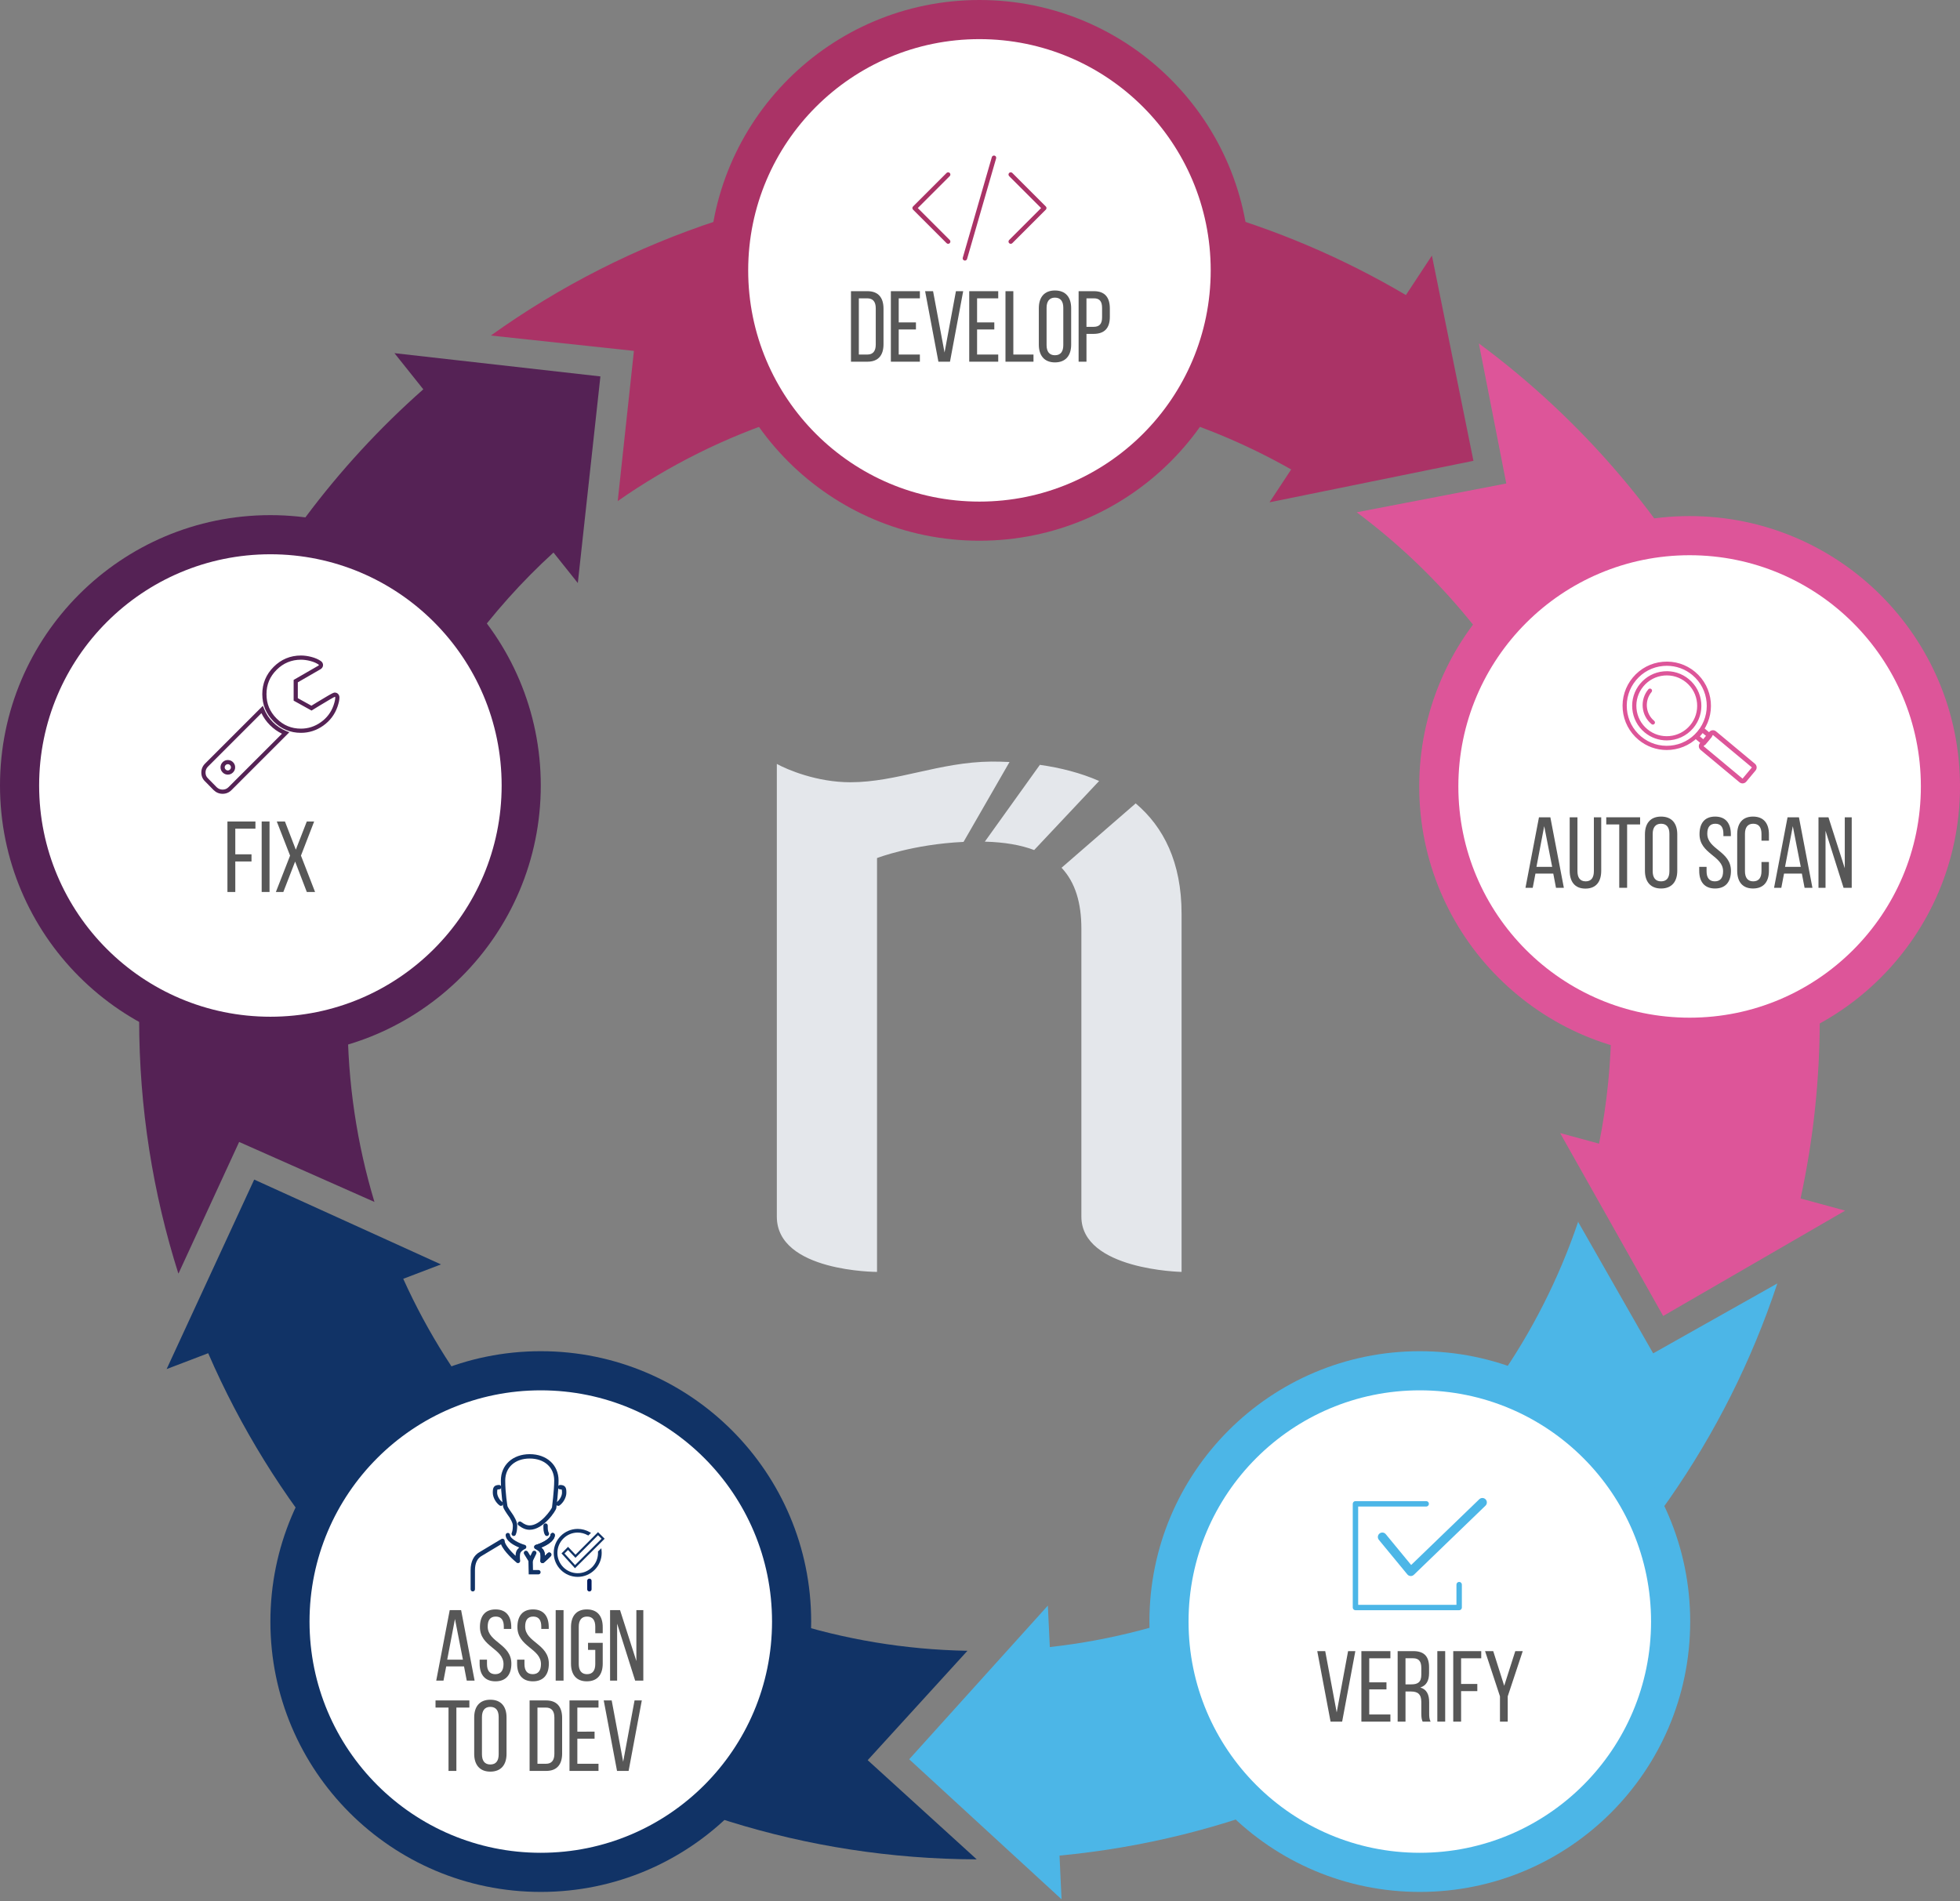
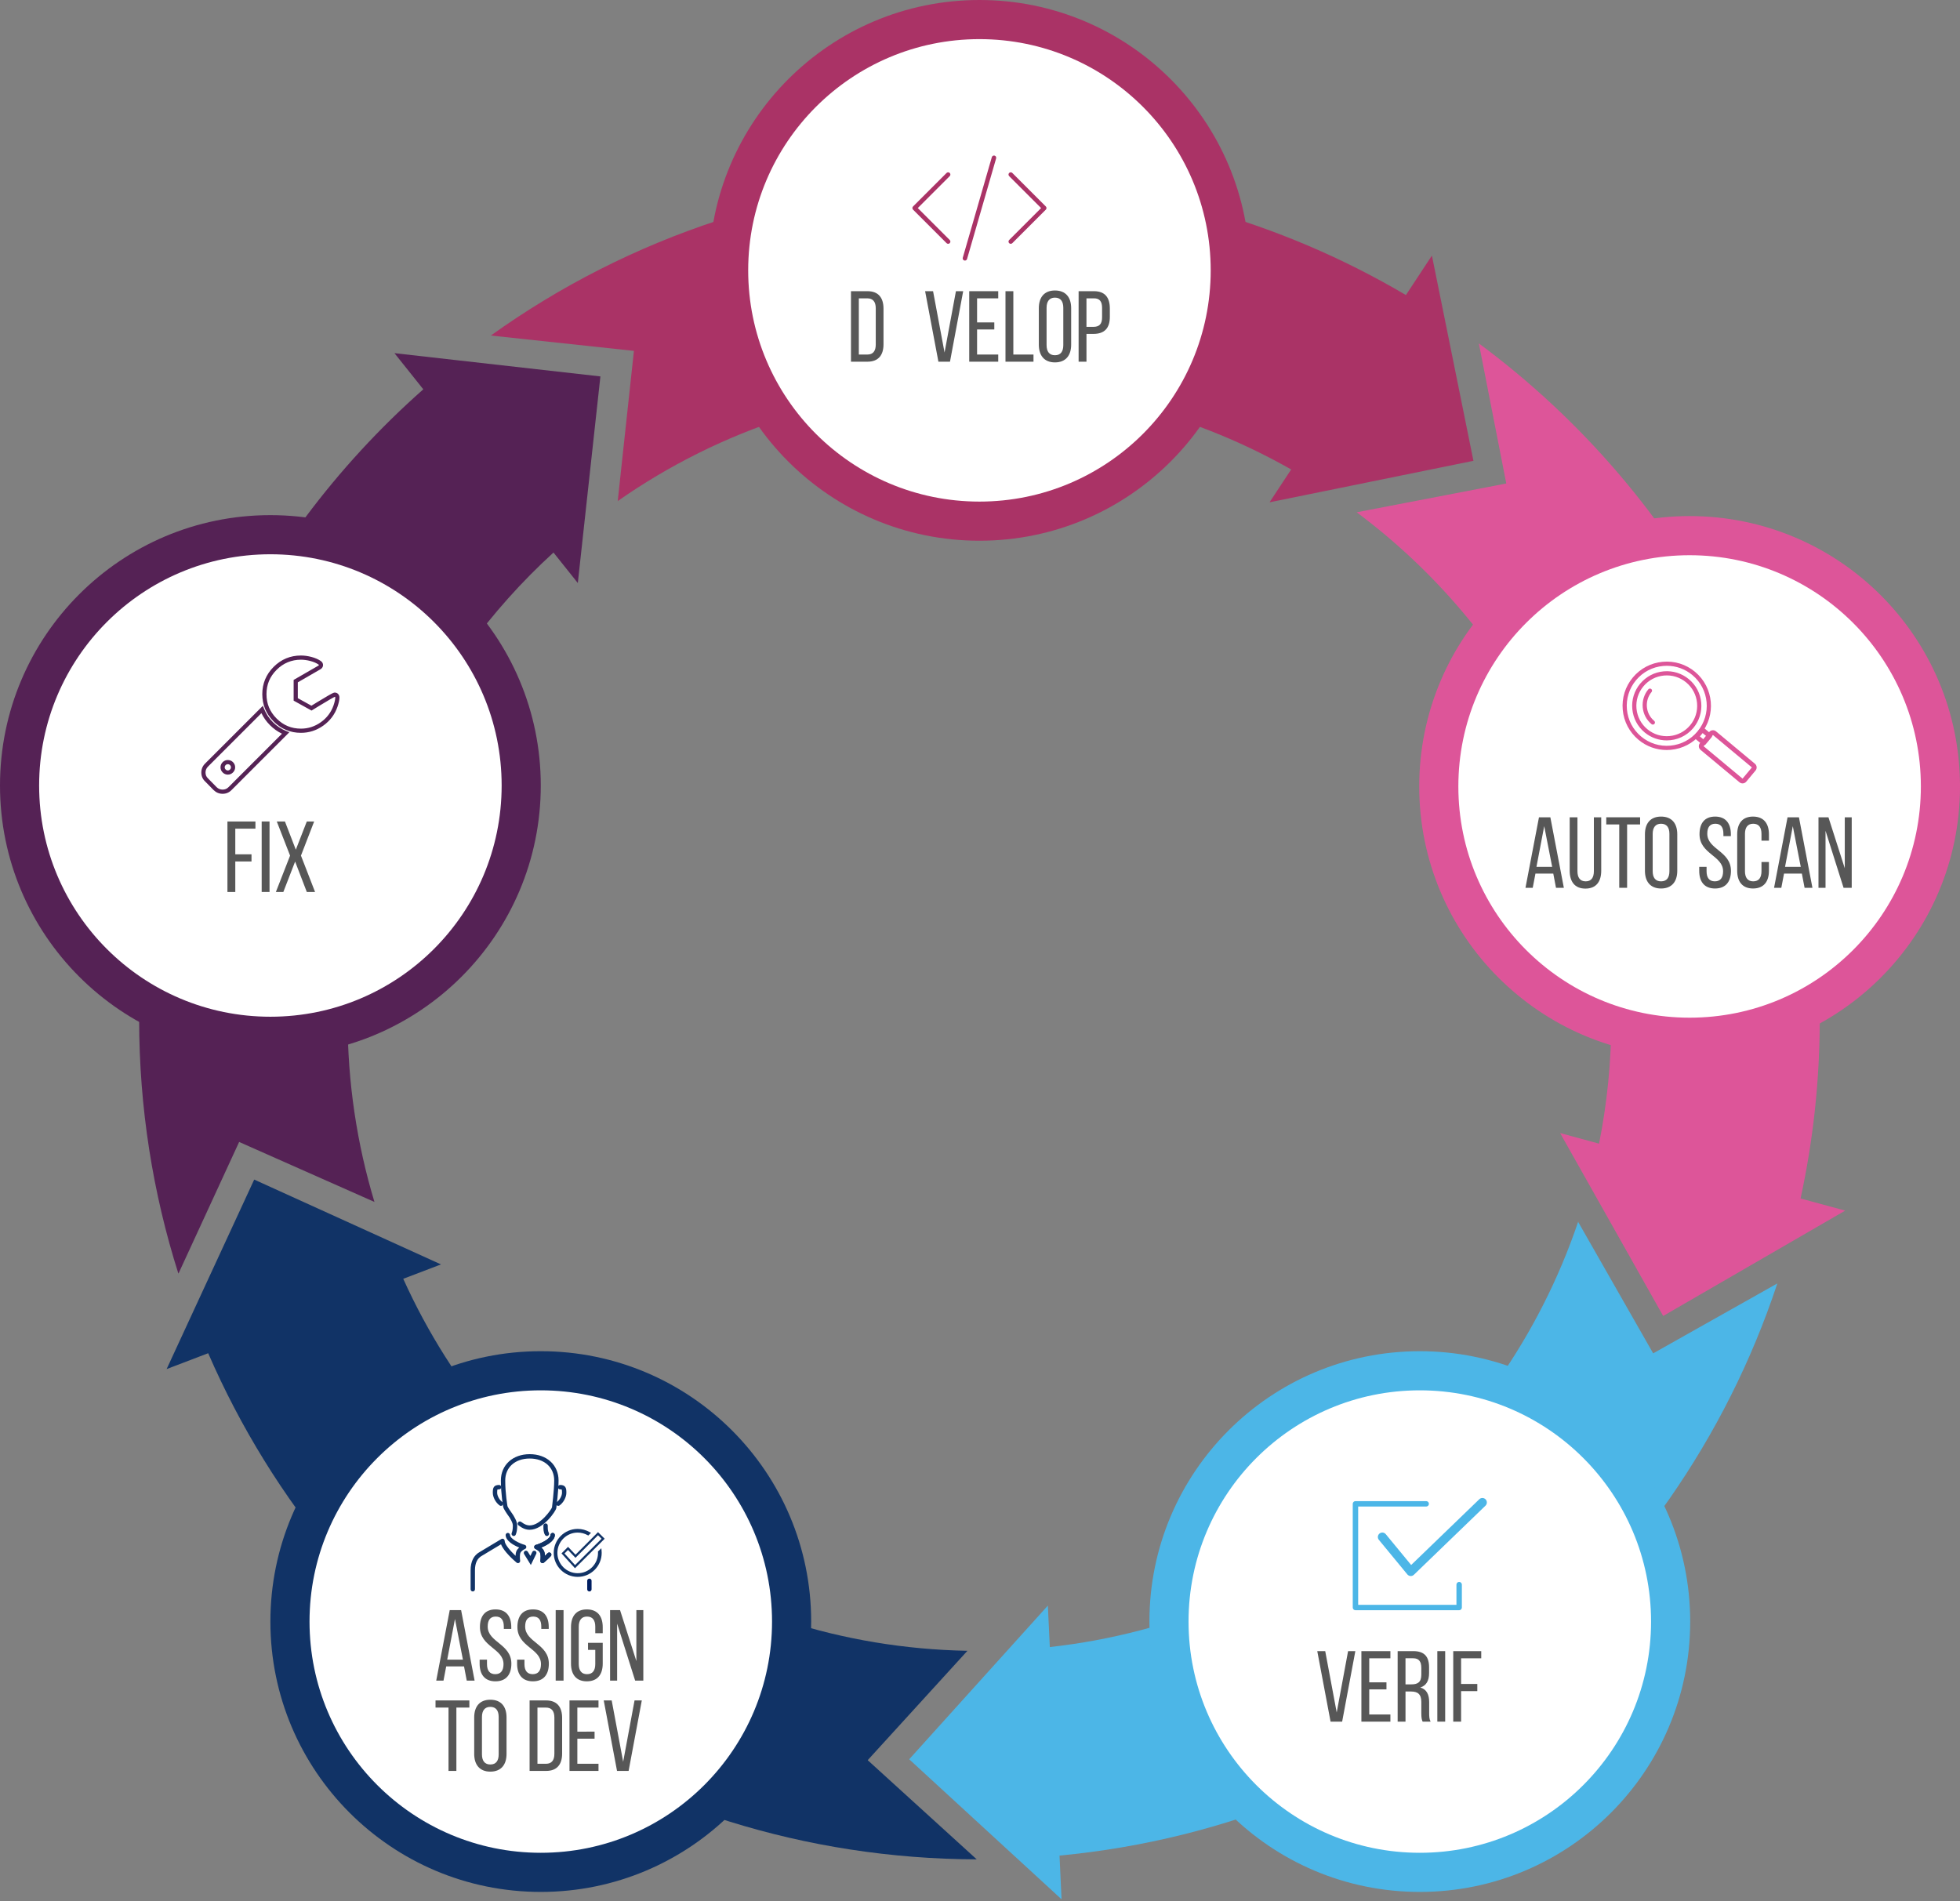
<svg xmlns="http://www.w3.org/2000/svg" version="1.1" id="Layer_1" x="0px" y="0px" width="500px" height="485px" viewBox="0 0 500 485" enable-background="new 0 0 500 485" xml:space="preserve">
  <rect x="0" y="0" width="500" height="485" fill="#808080" stroke="none" />
  <line fill="#3CBCCF" stroke="#E4E7EB" stroke-width="0.701" stroke-miterlimit="10" x1="45.514" y1="324.963" x2="45.514" y2="324.956" />
  <line fill="#3CBCCF" stroke="#E4E7EB" stroke-width="0.696" stroke-miterlimit="10" x1="402.581" y1="311.732" x2="402.581" y2="311.725" />
  <path fill="#AA3366" d="M375.876,117.567l-37.603,7.652l-14.41,2.932l5.516-8.378  c-23.465-13.335-50.603-20.945-79.52-20.945c-34.322,0-66.137,10.724-92.276,29.008l4.133-38.315  l-36.5-3.917c35.124-25.148,78.159-39.949,124.642-39.949c39.711,0,76.902,10.801,108.794,29.623  l6.633-10.075l3.302,16.316L375.876,117.567z" />
  <path fill="#DD5599" d="M470.707,308.863l-14.166,8.203l-32.262,18.676l-18.836-33.435l-7.456-13.23  l9.935,2.702c2.053-10.27,3.128-20.889,3.128-31.759c0-52.948-25.532-99.941-64.957-129.32  l38.161-7.345l-6.996-35.739c52.76,39.041,86.963,101.722,86.963,172.403  c0,15.702-1.69,31.012-4.894,45.75L470.707,308.863z" />
  <line fill="#3CBCCF" x1="402.581" y1="311.732" x2="402.581" y2="311.725" />
  <path fill="#4CB6E7" d="M270.287,473.412l0.517,11.15l-11.31-10.396h-0.007l-27.549-25.322l25.078-27.801  l10.298-11.415l0.496,10.584c63.009-6.975,115.057-50.274,134.773-108.48l19.144,33.547l31.676-17.838  C427.198,406.598,356.111,465.307,270.287,473.412z" />
  <path fill="#113366" d="M249.167,474.376c-87.807-0.272-163.188-53.346-196.057-129.132l-10.605,4.049  l6.528-14.131l15.813-34.217l33.958,15.422l13.691,6.221l-9.628,3.672  c24.875,55.106,79.821,93.721,143.926,94.908l-25.441,27.905L249.167,474.376z" />
  <line fill="#3CBCCF" x1="45.514" y1="324.963" x2="45.514" y2="324.956" />
  <path fill="#552255" d="M153.163,96.036l-4.182,38.252l-1.578,14.459l-6.207-7.778  c-32.276,29.469-52.523,71.896-52.523,119.05c0,16.211,2.395,31.871,6.849,46.63l-34.517-15.304  L45.514,324.956c-6.507-20.484-10.019-42.294-10.019-64.936c0-63.986,28.031-121.424,72.49-160.695  l-7.359-9.223l16.19,1.829L153.163,96.036z" />
  <circle fill="#4CB6E7" cx="362.195" cy="413.707" r="68.977" />
  <circle fill="#113366" cx="137.954" cy="413.707" r="68.977" />
  <circle fill="#552255" cx="68.977" cy="200.403" r="68.977" />
  <circle fill="#AA3366" cx="249.859" cy="68.977" r="68.977" />
  <circle fill="#DD5599" cx="431.023" cy="200.646" r="68.977" />
-   <path id="N_8_" fill="#E4E7EB" d="M301.422,233.126V324.5c0,0-25.56-0.498-25.56-14.116v-73.424  c0-6.542-1.515-11.803-5.056-15.572l18.909-16.421C296.819,210.976,301.422,219.983,301.422,233.126z   M265.273,195.133l-14.042,19.596c5.064,0.132,9.22,0.863,12.586,2.144l16.574-17.621  C275.723,197.204,270.578,195.887,265.273,195.133z M252.936,194.299  c-13.274,0.11-24.133,5.276-36.017,5.276c-8.518,0-16.069-3.198-18.748-4.676V310.406  c0,14.094,25.56,14.094,25.56,14.094V218.915c0,0,9.081-3.52,22.07-4.12l11.73-20.387  C256.002,194.335,254.465,194.299,252.936,194.299z" />
  <circle fill="#FFFFFF" cx="431.023" cy="200.646" r="58.994" />
  <circle fill="#FFFFFF" cx="249.859" cy="68.977" r="58.994" />
  <circle fill="#FFFFFF" cx="68.977" cy="200.403" r="58.994" />
  <circle fill="#FFFFFF" cx="137.954" cy="413.707" r="58.994" />
  <circle fill="#FFFFFF" cx="362.195" cy="413.707" r="58.994" />
  <g>
    <g>
      <g>
        <g>
          <path fill="#AA3366" d="M241.876,62.203c-0.146,0-0.292-0.056-0.403-0.167l-8.552-8.552      c-0.223-0.223-0.223-0.584,0-0.806l8.552-8.552c0.222-0.223,0.584-0.223,0.806,0      c0.223,0.223,0.223,0.584,0,0.806l-8.149,8.149l8.149,8.149c0.223,0.223,0.223,0.584,0,0.806      C242.168,62.147,242.022,62.203,241.876,62.203z" />
        </g>
        <g>
          <path fill="#AA3366" d="M257.841,62.203c-0.146,0-0.292-0.056-0.403-0.167      c-0.223-0.223-0.223-0.584,0-0.806l8.149-8.149l-8.149-8.149c-0.223-0.223-0.223-0.584,0-0.806      c0.223-0.223,0.584-0.223,0.806,0l8.552,8.552c0.223,0.223,0.223,0.584,0,0.806l-8.552,8.552      C258.133,62.147,257.987,62.203,257.841,62.203z" />
        </g>
        <g>
          <path fill="#AA3366" d="M246.153,66.479c-0.052,0-0.106-0.008-0.158-0.023      c-0.303-0.087-0.477-0.404-0.39-0.706l7.412-25.657c0.088-0.303,0.405-0.476,0.706-0.39      c0.303,0.087,0.477,0.404,0.39,0.706l-7.412,25.657C246.628,66.317,246.4,66.479,246.153,66.479z" />
        </g>
      </g>
    </g>
    <g>
      <path fill="#575757" d="M221.299,74.29c2.801,0,4.086,1.696,4.086,4.471v9.071    c0,2.75-1.285,4.445-4.086,4.445h-4.214v-17.987H221.299z M221.274,90.453    c1.439,0,2.133-0.899,2.133-2.544v-9.25c0-1.645-0.694-2.544-2.159-2.544h-2.158v14.338H221.274z" />
-       <path fill="#575757" d="M233.659,82.256v1.799h-4.394v6.398h5.396v1.824h-7.4v-17.987h7.4v1.825h-5.396    v6.141H233.659z" />
      <path fill="#575757" d="M238.027,74.29l2.929,15.649l2.904-15.649h1.85l-3.366,17.987h-2.955l-3.392-17.987    H238.027z" />
      <path fill="#575757" d="M253.649,82.256v1.799h-4.394v6.398h5.396v1.824h-7.4v-17.987h7.4v1.825h-5.396    v6.141H253.649z" />
      <path fill="#575757" d="M256.501,92.277v-17.987h2.005v16.163h5.139v1.824H256.501z" />
      <path fill="#575757" d="M265.006,78.633c0-2.75,1.362-4.522,4.111-4.522c2.775,0,4.138,1.773,4.138,4.522    v9.302c0,2.724-1.362,4.522-4.138,4.522c-2.749,0-4.111-1.798-4.111-4.522V78.633z M266.984,88.038    c0,1.645,0.694,2.595,2.133,2.595c1.465,0,2.133-0.951,2.133-2.595v-9.507    c0-1.619-0.668-2.596-2.133-2.596c-1.438,0-2.133,0.977-2.133,2.596V88.038z" />
      <path fill="#575757" d="M279.087,74.29c2.826,0,4.034,1.67,4.034,4.394v2.159    c0,2.852-1.336,4.343-4.188,4.343h-1.772v7.092h-2.005v-17.987H279.087z M278.933,83.387    c1.49,0,2.21-0.694,2.21-2.416v-2.39c0-1.645-0.591-2.467-2.056-2.467h-1.927v7.272H278.933z" />
    </g>
  </g>
  <g>
    <g>
      <path fill="#575757" d="M113.827,425.152l-0.693,3.623h-1.851l3.443-17.987h2.904l3.443,17.987h-2.004    l-0.694-3.623H113.827z M114.084,423.431h4.008l-2.03-10.381L114.084,423.431z" />
      <path fill="#575757" d="M130.426,415.105v0.488h-1.901v-0.591c0-1.619-0.617-2.57-2.056-2.57    s-2.056,0.951-2.056,2.544c0,4.034,6.039,4.42,6.039,9.481c0,2.725-1.311,4.497-4.06,4.497    s-4.034-1.772-4.034-4.497v-1.027h1.876v1.131c0,1.618,0.668,2.569,2.107,2.569    s2.107-0.951,2.107-2.569c0-4.009-6.013-4.395-6.013-9.456c0-2.775,1.285-4.497,3.983-4.497    C129.141,410.608,130.426,412.382,130.426,415.105z" />
      <path fill="#575757" d="M139.984,415.105v0.488h-1.901v-0.591c0-1.619-0.617-2.57-2.056-2.57    s-2.056,0.951-2.056,2.544c0,4.034,6.039,4.42,6.039,9.481c0,2.725-1.311,4.497-4.06,4.497    s-4.034-1.772-4.034-4.497v-1.027h1.876v1.131c0,1.618,0.668,2.569,2.107,2.569    s2.107-0.951,2.107-2.569c0-4.009-6.013-4.395-6.013-9.456c0-2.775,1.285-4.497,3.983-4.497    C138.7,410.608,139.984,412.382,139.984,415.105z" />
      <path fill="#575757" d="M143.762,410.788v17.987h-2.004v-17.987H143.762z" />
      <path fill="#575757" d="M153.757,415.131v1.542h-1.901v-1.645c0-1.619-0.643-2.596-2.107-2.596    c-1.439,0-2.107,0.977-2.107,2.596v9.507c0,1.619,0.668,2.596,2.107,2.596    c1.464,0,2.107-0.977,2.107-2.596v-3.597h-1.85v-1.799h3.751v5.293c0,2.724-1.285,4.522-4.06,4.522    c-2.749,0-4.034-1.799-4.034-4.522v-9.302c0-2.724,1.285-4.522,4.034-4.522    C152.472,410.608,153.757,412.407,153.757,415.131z" />
      <path fill="#575757" d="M157.431,428.775h-1.799v-17.987h2.544l4.163,13.002v-13.002h1.773v17.987h-2.082    l-4.6-14.544V428.775z" />
      <path fill="#575757" d="M114.418,451.814v-16.163h-3.315v-1.824h8.634v1.824h-3.314v16.163H114.418z" />
      <path fill="#575757" d="M120.97,438.17c0-2.749,1.362-4.522,4.111-4.522    c2.775,0,4.137,1.773,4.137,4.522v9.302c0,2.724-1.362,4.522-4.137,4.522    c-2.75,0-4.111-1.799-4.111-4.522V438.17z M122.948,447.574c0,1.645,0.694,2.596,2.133,2.596    c1.465,0,2.133-0.951,2.133-2.596v-9.507c0-1.619-0.668-2.596-2.133-2.596    c-1.439,0-2.133,0.977-2.133,2.596V447.574z" />
      <path fill="#575757" d="M139.316,433.827c2.801,0,4.086,1.696,4.086,4.472v9.07    c0,2.749-1.285,4.445-4.086,4.445h-4.214v-17.987H139.316z M139.291,449.99    c1.439,0,2.133-0.899,2.133-2.544v-9.251c0-1.645-0.694-2.544-2.159-2.544h-2.158v14.339H139.291z" />
      <path fill="#575757" d="M151.676,441.793v1.799h-4.394v6.398h5.396v1.824h-7.4v-17.987h7.4v1.824h-5.396    v6.142H151.676z" />
      <path fill="#575757" d="M156.043,433.827l2.929,15.649l2.904-15.649h1.85l-3.366,17.987h-2.955    l-3.392-17.987H156.043z" />
    </g>
    <g>
      <g>
        <g>
          <path fill="#113366" d="M120.609,406.023c-0.307,0-0.557-0.249-0.557-0.557v-4.849      c0-2.222,0.809-3.835,2.34-4.664l5.506-3.305c0.172-0.103,0.386-0.105,0.561-0.007      c0.174,0.099,0.282,0.284,0.282,0.484c0,0.887,1.452,2.552,2.776,3.811      c0.016-0.414,0.074-0.845,0.216-1.181c0.161-0.38,0.433-0.691,0.716-0.935      c-1.328-0.539-3.378-1.615-3.457-3.148c-0.016-0.307,0.22-0.569,0.527-0.584      c0.304-0.016,0.569,0.22,0.584,0.527c0.052,1.013,2.435,2.165,3.755,2.526      c0.229,0.063,0.393,0.264,0.409,0.5c0.015,0.237-0.121,0.458-0.34,0.55      c-0.252,0.107-0.956,0.498-1.169,0.999c-0.188,0.444-0.142,1.446-0.069,1.974      c0.032,0.228-0.08,0.452-0.282,0.564c-0.201,0.111-0.451,0.088-0.627-0.061      c-0.596-0.501-3.24-2.794-3.967-4.67l-4.87,2.923c-1.188,0.644-1.779,1.884-1.779,3.698v4.849      C121.166,405.773,120.917,406.023,120.609,406.023z" />
        </g>
      </g>
      <line fill="none" stroke="#001E61" stroke-width="1.113" stroke-linecap="round" stroke-linejoin="round" stroke-miterlimit="10" x1="150.355" y1="405.468" x2="150.355" y2="403.31" />
      <g>
        <g>
          <path fill="#113366" d="M138.396,398.798c-0.093,0-0.186-0.023-0.27-0.07      c-0.201-0.111-0.312-0.335-0.281-0.562c0.072-0.528,0.117-1.531-0.072-1.975      c-0.212-0.5-0.913-0.89-1.165-0.997c-0.217-0.093-0.353-0.314-0.337-0.55      c0.016-0.236,0.179-0.436,0.407-0.499c1.319-0.363,3.701-1.519,3.753-2.529      c0.016-0.307,0.282-0.544,0.584-0.527c0.307,0.016,0.543,0.278,0.527,0.584      c-0.079,1.53-2.131,2.609-3.458,3.15c0.282,0.243,0.552,0.555,0.713,0.933      c0.143,0.335,0.201,0.767,0.218,1.181c0.215-0.205,0.451-0.437,0.691-0.686      c0.213-0.222,0.566-0.228,0.787-0.015c0.221,0.213,0.228,0.565,0.015,0.787      c-0.898,0.933-1.721,1.619-1.756,1.648C138.649,398.755,138.523,398.798,138.396,398.798z" />
        </g>
      </g>
      <g>
        <g>
          <path fill="#113366" d="M131.049,391.879c-0.076,0-0.153-0.016-0.227-0.048      c-0.281-0.125-0.407-0.455-0.281-0.735c0.131-0.294,0.288-0.86,0.288-1.888      c0-0.566-0.332-1.155-0.652-1.724l-0.174-0.313c-1.021-1.418-1.584-2.351-1.639-2.715      c-0.022-0.12-0.589-3.345-0.587-6.749c0-3.949,3.026-6.707,7.358-6.707s7.358,2.758,7.358,6.708      c0.002,2.606-0.56,6.899-0.584,7.08c-0.096,0.667-3.296,5.503-6.774,5.503      c-0.965,0-1.791-0.324-2.851-1.118c-0.246-0.184-0.296-0.533-0.112-0.779      c0.184-0.246,0.533-0.296,0.779-0.112c0.993,0.744,1.591,0.896,2.183,0.896      c2.754,0,5.509-4.079,5.681-4.59l0,0c-0.004,0,0.566-4.352,0.564-6.881      c0-3.347-2.51-5.594-6.245-5.594c-3.735,0-6.245,2.248-6.245,5.594      c-0.002,3.303,0.567,6.536,0.573,6.569c0.076,0.248,0.83,1.394,1.482,2.305l0.203,0.357      c0.373,0.662,0.795,1.413,0.795,2.27c0,0.982-0.129,1.771-0.385,2.342      C131.465,391.757,131.261,391.879,131.049,391.879z" />
        </g>
      </g>
      <g>
        <g>
          <path fill="#113366" d="M139.514,391.879c-0.191,0-0.377-0.099-0.481-0.275      c-0.413-0.704-0.413-1.447-0.413-2.387c0-0.307,0.249-0.557,0.557-0.557      c0.307,0,0.557,0.249,0.557,0.557c0,0.831,0,1.381,0.26,1.824      c0.155,0.265,0.066,0.606-0.199,0.762C139.706,391.854,139.609,391.879,139.514,391.879z" />
        </g>
      </g>
      <g>
        <g>
          <path fill="#113366" d="M138.396,398.798c-0.093,0-0.186-0.023-0.27-0.07      c-0.201-0.111-0.312-0.335-0.281-0.562c0.072-0.528,0.117-1.531-0.072-1.975      c-0.212-0.5-0.913-0.89-1.165-0.997c-0.217-0.093-0.353-0.314-0.337-0.55      c0.016-0.236,0.179-0.436,0.407-0.499c1.319-0.363,3.701-1.519,3.753-2.529      c0.016-0.307,0.282-0.544,0.584-0.527c0.307,0.016,0.543,0.278,0.527,0.584      c-0.079,1.53-2.131,2.609-3.458,3.15c0.282,0.243,0.552,0.555,0.713,0.933      c0.143,0.335,0.201,0.767,0.218,1.181c0.215-0.205,0.451-0.437,0.691-0.686      c0.213-0.222,0.566-0.228,0.787-0.015c0.221,0.213,0.228,0.565,0.015,0.787      c-0.898,0.933-1.721,1.619-1.756,1.648C138.649,398.755,138.523,398.798,138.396,398.798z" />
        </g>
      </g>
      <g>
        <g>
          <path fill="#113366" d="M127.78,384.188c-0.112,0-0.225-0.034-0.322-0.104      c-1.004-0.716-1.754-2.12-1.743-3.266c0.005-0.577,0.025-1.013,0.236-1.363      c0.326-0.541,0.941-0.597,1.377-0.594c0.307,0.003,0.554,0.254,0.551,0.561      c-0.003,0.306-0.251,0.552-0.556,0.552c-0.012-0.001-0.021-0-0.032-0      c-0.314,0-0.386,0.054-0.386,0.055c-0.07,0.088-0.075,0.587-0.077,0.8      c-0.007,0.775,0.577,1.851,1.276,2.349c0.25,0.178,0.309,0.526,0.13,0.776      C128.125,384.107,127.954,384.188,127.78,384.188z" />
        </g>
      </g>
      <g>
        <g>
          <path fill="#113366" d="M142.417,384.188c-0.174,0-0.345-0.081-0.454-0.234      c-0.178-0.25-0.12-0.598,0.13-0.776c0.699-0.498,1.283-1.574,1.276-2.349      c-0.002-0.213-0.006-0.712-0.078-0.801l0,0c-0.001,0-0.081-0.052-0.411-0.053      c-0.295,0.02-0.559-0.244-0.562-0.551c-0.003-0.307,0.244-0.559,0.551-0.561      c0.441-0.014,1.05,0.053,1.377,0.594c0.211,0.349,0.231,0.785,0.236,1.363      c0.011,1.146-0.739,2.55-1.743,3.266C142.642,384.155,142.529,384.188,142.417,384.188z" />
        </g>
      </g>
      <g>
        <g>
          <g>
            <path fill="#113366" d="M135.417,399.278l-1.717-2.801c-0.161-0.262-0.078-0.605,0.184-0.765       c0.262-0.16,0.605-0.078,0.765,0.184l0.653,1.065l0.492-1.017       c0.134-0.277,0.468-0.392,0.743-0.259c0.277,0.134,0.393,0.467,0.259,0.744L135.417,399.278z" />
          </g>
          <g>
-             <path fill="#113366" d="M137.355,401.669h-2.478l-0.074-3.538c-0.006-0.307,0.237-0.561,0.545-0.568       c0.31,0.005,0.562,0.238,0.568,0.545l0.051,2.448h1.388c0.307,0,0.557,0.249,0.557,0.557       S137.662,401.669,137.355,401.669z" />
-           </g>
+             </g>
        </g>
      </g>
      <g>
        <g>
          <g>
            <path fill="#113366" d="M146.678,400.102l-3.441-3.784l1.673-1.676l1.903,2.003l5.743-5.749       l1.694,1.678L146.678,400.102z M144.005,396.335l2.693,2.961l6.762-6.722l-0.902-0.893       l-5.755,5.761l-1.903-2.003L144.005,396.335z" />
          </g>
          <g>
            <g>
              <path fill="#113366" d="M152.829,395.944c0.004,0.08,0.006,0.161,0.006,0.242        c0,3.011-2.45,5.461-5.461,5.461c-3.011,0-5.461-2.45-5.461-5.461        c0-3.011,2.45-5.461,5.461-5.461c0.962,0,1.866,0.251,2.652,0.69l0.282-0.275        c-0.863-0.504-1.865-0.794-2.935-0.794c-3.22,0-5.84,2.62-5.84,5.84s2.62,5.84,5.84,5.84        c3.22,0,5.84-2.62,5.84-5.84c0-0.199-0.01-0.395-0.03-0.589L152.829,395.944z" />
              <path fill="#113366" d="M147.374,402.305c-3.374,0-6.119-2.745-6.119-6.118        c0-3.374,2.745-6.118,6.119-6.118c1.08,0,2.143,0.288,3.075,0.832l0.316,0.184l-0.693,0.675        l-0.181-0.101c-0.768-0.428-1.638-0.655-2.517-0.655c-2.858,0-5.183,2.325-5.183,5.183        c0,2.857,2.325,5.182,5.183,5.182c2.858,0,5.182-2.325,5.182-5.182        c0-0.077-0.002-0.154-0.006-0.23l-0.005-0.124l0.858-0.836l0.058,0.574        c0.021,0.203,0.031,0.409,0.031,0.617C153.492,399.56,150.748,402.305,147.374,402.305z" />
            </g>
          </g>
        </g>
      </g>
    </g>
  </g>
  <g>
    <g>
      <g>
        <g>
          <g>
            <path fill="#552255" d="M56.786,202.521c-0.859,0-1.62-0.309-2.262-0.918l-2.221-2.262       c-0.622-0.587-0.944-1.348-0.944-2.247c0-0.88,0.319-1.645,0.948-2.274l14.753-14.753       l0.3,0.754c0.512,1.286,1.274,2.44,2.265,3.433c0.991,0.991,2.146,1.754,3.432,2.266       l0.754,0.301l-14.774,14.773C58.423,202.209,57.665,202.521,56.786,202.521z M66.69,181.949       L53.063,195.576c-0.427,0.427-0.635,0.923-0.635,1.518c0,0.602,0.204,1.087,0.624,1.484       l2.222,2.263c0.429,0.407,0.928,0.611,1.513,0.611c0.593,0,1.083-0.201,1.497-0.615       l13.647-13.647c-1.13-0.546-2.157-1.278-3.06-2.181       C67.966,184.106,67.236,183.079,66.69,181.949z M58.119,197.628c-0.499,0-0.954-0.191-1.315-0.553       c-0.366-0.368-0.552-0.81-0.552-1.315c0-0.5,0.191-0.955,0.553-1.316       c0.717-0.721,1.911-0.722,2.631,0.001c0.36,0.36,0.551,0.815,0.551,1.315       c0,0.504-0.185,0.946-0.551,1.314l-0.002,0.002C59.066,197.443,58.624,197.628,58.119,197.628z        M58.119,194.963c-0.219,0-0.396,0.076-0.558,0.238c-0.164,0.164-0.24,0.342-0.24,0.56       c0,0.217,0.076,0.395,0.24,0.559c0.324,0.325,0.789,0.327,1.117-0       c0.163-0.164,0.239-0.342,0.239-0.559c0-0.219-0.076-0.396-0.239-0.559       C58.516,195.039,58.338,194.963,58.119,194.963z" />
          </g>
          <g>
            <path fill="#552255" d="M76.774,186.967c-2.703,0-5.048-0.974-6.967-2.895       c-1.921-1.921-2.896-4.265-2.896-6.968c0-2.704,0.974-5.048,2.896-6.968       c1.921-1.921,4.265-2.895,6.966-2.895c0.843,0,1.74,0.121,2.664,0.36       c0.941,0.245,1.749,0.597,2.405,1.045c0.468,0.324,0.566,0.735,0.566,1.024       c0,0.29-0.098,0.703-0.565,1.024l-5.868,3.388v4.04l3.47,1.925       c0.265-0.163,0.724-0.445,1.378-0.847c1.032-0.635,1.977-1.199,2.834-1.694       c1.309-0.755,1.537-0.811,1.735-0.811c0.365,0,0.675,0.137,0.896,0.395l0.003,0.004       c0.199,0.237,0.303,0.537,0.301,0.867c0,0.603-0.166,1.381-0.507,2.377       c-0.688,1.962-1.906,3.572-3.621,4.791C80.752,186.349,78.837,186.967,76.774,186.967z        M76.774,168.311c-2.408,0-4.497,0.869-6.211,2.582c-1.738,1.736-2.582,3.768-2.582,6.212       c0,2.442,0.845,4.474,2.582,6.212c1.736,1.737,3.767,2.582,6.211,2.582       c1.836,0,3.543-0.552,5.073-1.64c1.531-1.088,2.618-2.525,3.231-4.27       c0.297-0.867,0.448-1.551,0.448-2.03c0.001-0.1-0.026-0.146-0.049-0.174       c-0.005-0.005-0.013-0.012-0.036-0.016c-0.101,0.039-0.4,0.176-1.248,0.665       c-0.85,0.491-1.786,1.05-2.808,1.679c-1.028,0.633-1.576,0.969-1.646,1.012l-0.266,0.162       l-4.565-2.533v-5.287l6.367-3.673c0.066-0.047,0.066-0.09,0.066-0.121       c0-0.03,0-0.072-0.102-0.143c-0.552-0.377-1.248-0.677-2.069-0.891       C78.334,168.421,77.527,168.311,76.774,168.311z" />
          </g>
        </g>
      </g>
    </g>
    <g>
      <path fill="#575757" d="M64.16,217.959v1.825h-4.137v7.786h-2.004v-17.987h7.144v1.825h-5.139v6.552    H64.16z" />
      <path fill="#575757" d="M68.759,209.582v17.987h-2.004v-17.987H68.759z" />
      <path fill="#575757" d="M75.286,219.809l-3.006,7.76h-1.902l3.623-9.276l-3.392-8.711h2.082l2.775,7.195    l2.801-7.195h1.876l-3.366,8.711l3.598,9.276h-2.107L75.286,219.809z" />
    </g>
  </g>
  <g>
    <g>
      <g>
        <g>
          <path fill="#DD5599" d="M434.654,190.12c-0.137,0-0.275-0.046-0.389-0.141l-1.867-1.555      c-0.124-0.103-0.202-0.252-0.217-0.412c-0.015-0.161,0.035-0.321,0.138-0.445l1.484-1.781      c0.215-0.258,0.598-0.293,0.857-0.078l1.867,1.555c0.124,0.103,0.202,0.252,0.216,0.412      s-0.035,0.321-0.138,0.445l-1.484,1.781C435.001,190.045,434.828,190.12,434.654,190.12z       M433.644,187.878l0.933,0.777l0.705-0.846l-0.933-0.777L433.644,187.878z" />
        </g>
        <g>
          <path fill="#DD5599" d="M436.974,187.517l9.937,8.275l-2.382,2.858l-9.937-8.275L436.974,187.517       M436.974,186.301c-0.349,0-0.696,0.148-0.935,0.438l-2.381,2.858      c-0.209,0.249-0.308,0.569-0.278,0.889c0.029,0.323,0.186,0.62,0.433,0.826l9.938,8.275      c0.227,0.19,0.502,0.281,0.778,0.281c0.349,0,0.696-0.148,0.935-0.437l2.382-2.858      c0.206-0.247,0.306-0.567,0.277-0.889c-0.029-0.321-0.185-0.618-0.433-0.825l-9.938-8.275      C437.525,186.394,437.248,186.301,436.974,186.301" />
        </g>
        <g>
          <path fill="#DD5599" d="M425.177,191.35c-2.63,0-5.154-0.91-7.199-2.614      c-2.314-1.927-3.74-4.641-4.013-7.641c-0.273-3,0.639-5.926,2.567-8.24      c1.927-2.314,4.641-3.74,7.641-4.013c3-0.274,5.926,0.638,8.24,2.565      c4.777,3.981,5.427,11.106,1.447,15.884c-1.929,2.314-4.643,3.738-7.642,4.011      C425.87,191.335,425.522,191.35,425.177,191.35z M425.215,169.864      c-0.313,0-0.628,0.014-0.944,0.043c-2.715,0.247-5.171,1.537-6.916,3.632      c-1.746,2.094-2.571,4.743-2.323,7.458c0.247,2.715,1.537,5.171,3.632,6.916l0,0      c2.094,1.745,4.743,2.57,7.458,2.323c2.715-0.247,5.172-1.536,6.917-3.631      c3.602-4.325,3.014-10.774-1.31-14.377C429.878,170.688,427.594,169.864,425.215,169.864z       M425.189,188.896c-1.993,0-3.996-0.669-5.643-2.041l0,0c-1.811-1.509-2.927-3.633-3.141-5.982      c-0.214-2.348,0.499-4.639,2.008-6.451c1.509-1.811,3.633-2.927,5.982-3.141      c2.348-0.214,4.639,0.499,6.451,2.009c1.811,1.509,2.927,3.633,3.141,5.981      c0.214,2.348-0.499,4.639-2.008,6.451C430.235,187.815,427.72,188.896,425.189,188.896z       M420.231,186.033c3.286,2.738,8.188,2.292,10.925-0.995c1.326-1.592,1.953-3.605,1.765-5.669      c-0.188-2.064-1.168-3.93-2.76-5.256c-1.592-1.326-3.605-1.953-5.669-1.765      c-2.064,0.188-3.931,1.168-5.257,2.76c-1.326,1.592-1.953,3.605-1.765,5.669      C417.659,182.84,418.639,184.707,420.231,186.033L420.231,186.033z" />
        </g>
        <g>
          <path fill="#DD5599" d="M421.648,184.866c-0.121,0-0.242-0.04-0.342-0.124      c-1.294-1.077-2.091-2.595-2.244-4.272c-0.153-1.678,0.357-3.313,1.435-4.607      c0.189-0.226,0.526-0.257,0.753-0.068c0.227,0.189,0.258,0.527,0.068,0.754      c-0.895,1.074-1.318,2.432-1.191,3.824c0.127,1.393,0.789,2.652,1.863,3.547      c0.227,0.189,0.258,0.526,0.069,0.753C421.954,184.8,421.802,184.866,421.648,184.866z" />
        </g>
      </g>
    </g>
    <g>
      <path fill="#575757" d="M391.696,222.879l-0.693,3.623h-1.851l3.443-17.987h2.903l3.443,17.987h-2.004    l-0.693-3.623H391.696z M391.953,221.157h4.009l-2.03-10.381L391.953,221.157z" />
      <path fill="#575757" d="M402.412,222.262c0,1.619,0.642,2.595,2.106,2.595    c1.439,0,2.082-0.977,2.082-2.595v-13.748h1.875v13.645c0,2.724-1.259,4.548-4.034,4.548    c-2.749,0-4.008-1.824-4.008-4.548v-13.645h1.979V222.262z" />
      <path fill="#575757" d="M413.074,226.502v-16.163h-3.314v-1.825h8.634v1.825h-3.314v16.163H413.074z" />
      <path fill="#575757" d="M419.627,212.857c0-2.75,1.361-4.522,4.111-4.522    c2.774,0,4.137,1.773,4.137,4.522v9.302c0,2.724-1.362,4.522-4.137,4.522    c-2.75,0-4.111-1.798-4.111-4.522V212.857z M421.605,222.262c0,1.645,0.693,2.595,2.133,2.595    c1.464,0,2.133-0.951,2.133-2.595v-9.507c0-1.619-0.669-2.596-2.133-2.596    c-1.439,0-2.133,0.977-2.133,2.596V222.262z" />
      <path fill="#575757" d="M441.545,212.832v0.488h-1.901V212.729c0-1.619-0.616-2.57-2.056-2.57    c-1.438,0-2.056,0.951-2.056,2.544c0,4.034,6.039,4.42,6.039,9.482    c0,2.724-1.311,4.497-4.061,4.497c-2.749,0-4.034-1.773-4.034-4.497v-1.028h1.876v1.131    c0,1.619,0.668,2.569,2.107,2.569c1.438,0,2.106-0.951,2.106-2.569c0-4.009-6.013-4.394-6.013-9.456    c0-2.775,1.285-4.497,3.982-4.497C440.261,208.335,441.545,210.108,441.545,212.832z" />
      <path fill="#575757" d="M451.258,212.857v1.619h-1.901v-1.722c0-1.619-0.643-2.596-2.107-2.596    c-1.438,0-2.106,0.977-2.106,2.596v9.507c0,1.619,0.668,2.595,2.106,2.595    c1.465,0,2.107-0.977,2.107-2.595v-2.338h1.901v2.235c0,2.724-1.285,4.522-4.06,4.522    c-2.75,0-4.034-1.798-4.034-4.522v-9.302c0-2.724,1.284-4.522,4.034-4.522    C449.973,208.335,451.258,210.134,451.258,212.857z" />
      <path fill="#575757" d="M455.111,222.879l-0.693,3.623h-1.851l3.443-17.987h2.903l3.443,17.987h-2.004    l-0.694-3.623H455.111z M455.368,221.157h4.009l-2.03-10.381L455.368,221.157z" />
      <path fill="#575757" d="M465.698,226.502h-1.799v-17.987h2.544l4.163,13.002v-13.002h1.772v17.987h-2.081    l-4.6-14.544V226.502z" />
    </g>
  </g>
  <g>
    <g>
      <g>
        <path fill="#4CB6E7" d="M359.895,402.091c-0.022,0-0.043-0.001-0.065-0.002     c-0.317-0.018-0.613-0.168-0.815-0.413l-7.262-8.815c-0.4-0.486-0.331-1.204,0.155-1.604     c0.486-0.4,1.204-0.331,1.604,0.155l6.478,7.864l17.378-16.774     c0.453-0.437,1.174-0.425,1.611,0.029c0.437,0.453,0.424,1.174-0.029,1.611l-18.265,17.63     C360.473,401.977,360.189,402.091,359.895,402.091z" />
      </g>
      <g>
        <path fill="#4CB6E7" d="M372.233,410.814H345.78c-0.381,0-0.69-0.309-0.69-0.69v-26.453     c0-0.381,0.309-0.691,0.69-0.691h18.046c0.381,0,0.691,0.309,0.691,0.691     s-0.309,0.691-0.691,0.691h-17.355v25.072h25.072v-5.152c0-0.381,0.309-0.691,0.691-0.691     s0.691,0.309,0.691,0.691v5.843C372.924,410.505,372.615,410.814,372.233,410.814z" />
      </g>
    </g>
    <g>
      <path fill="#575757" d="M338.067,421.249l2.93,15.649l2.903-15.649h1.851l-3.366,17.987h-2.955    l-3.393-17.987H338.067z" />
      <path fill="#575757" d="M353.69,429.215v1.799h-4.394v6.398h5.396v1.824h-7.4v-17.987h7.4v1.824    h-5.396v6.142H353.69z" />
      <path fill="#575757" d="M360.551,421.249c2.826,0,4.009,1.439,4.009,4.111v1.465    c0,1.979-0.694,3.212-2.236,3.7c1.645,0.488,2.262,1.824,2.262,3.752v2.801    c0,0.796,0.025,1.542,0.359,2.158h-2.029c-0.231-0.514-0.335-0.977-0.335-2.185v-2.826    c0-2.03-0.95-2.672-2.62-2.672h-1.414v7.683h-2.004v-17.987H360.551z M360.036,429.729    c1.594,0,2.544-0.514,2.544-2.467v-1.722c0-1.618-0.591-2.467-2.081-2.467h-1.953v6.655H360.036z" />
      <path fill="#575757" d="M368.67,421.249v17.987h-2.005v-17.987H368.67z" />
      <path fill="#575757" d="M376.866,429.626v1.824h-4.137v7.786h-2.004v-17.987h7.143v1.824h-5.139v6.553    H376.866z" />
-       <path fill="#575757" d="M382.647,432.787l-3.803-11.538h2.081l2.801,8.84l2.827-8.84h1.901    l-3.829,11.538v6.449h-1.979V432.787z" />
    </g>
  </g>
</svg>